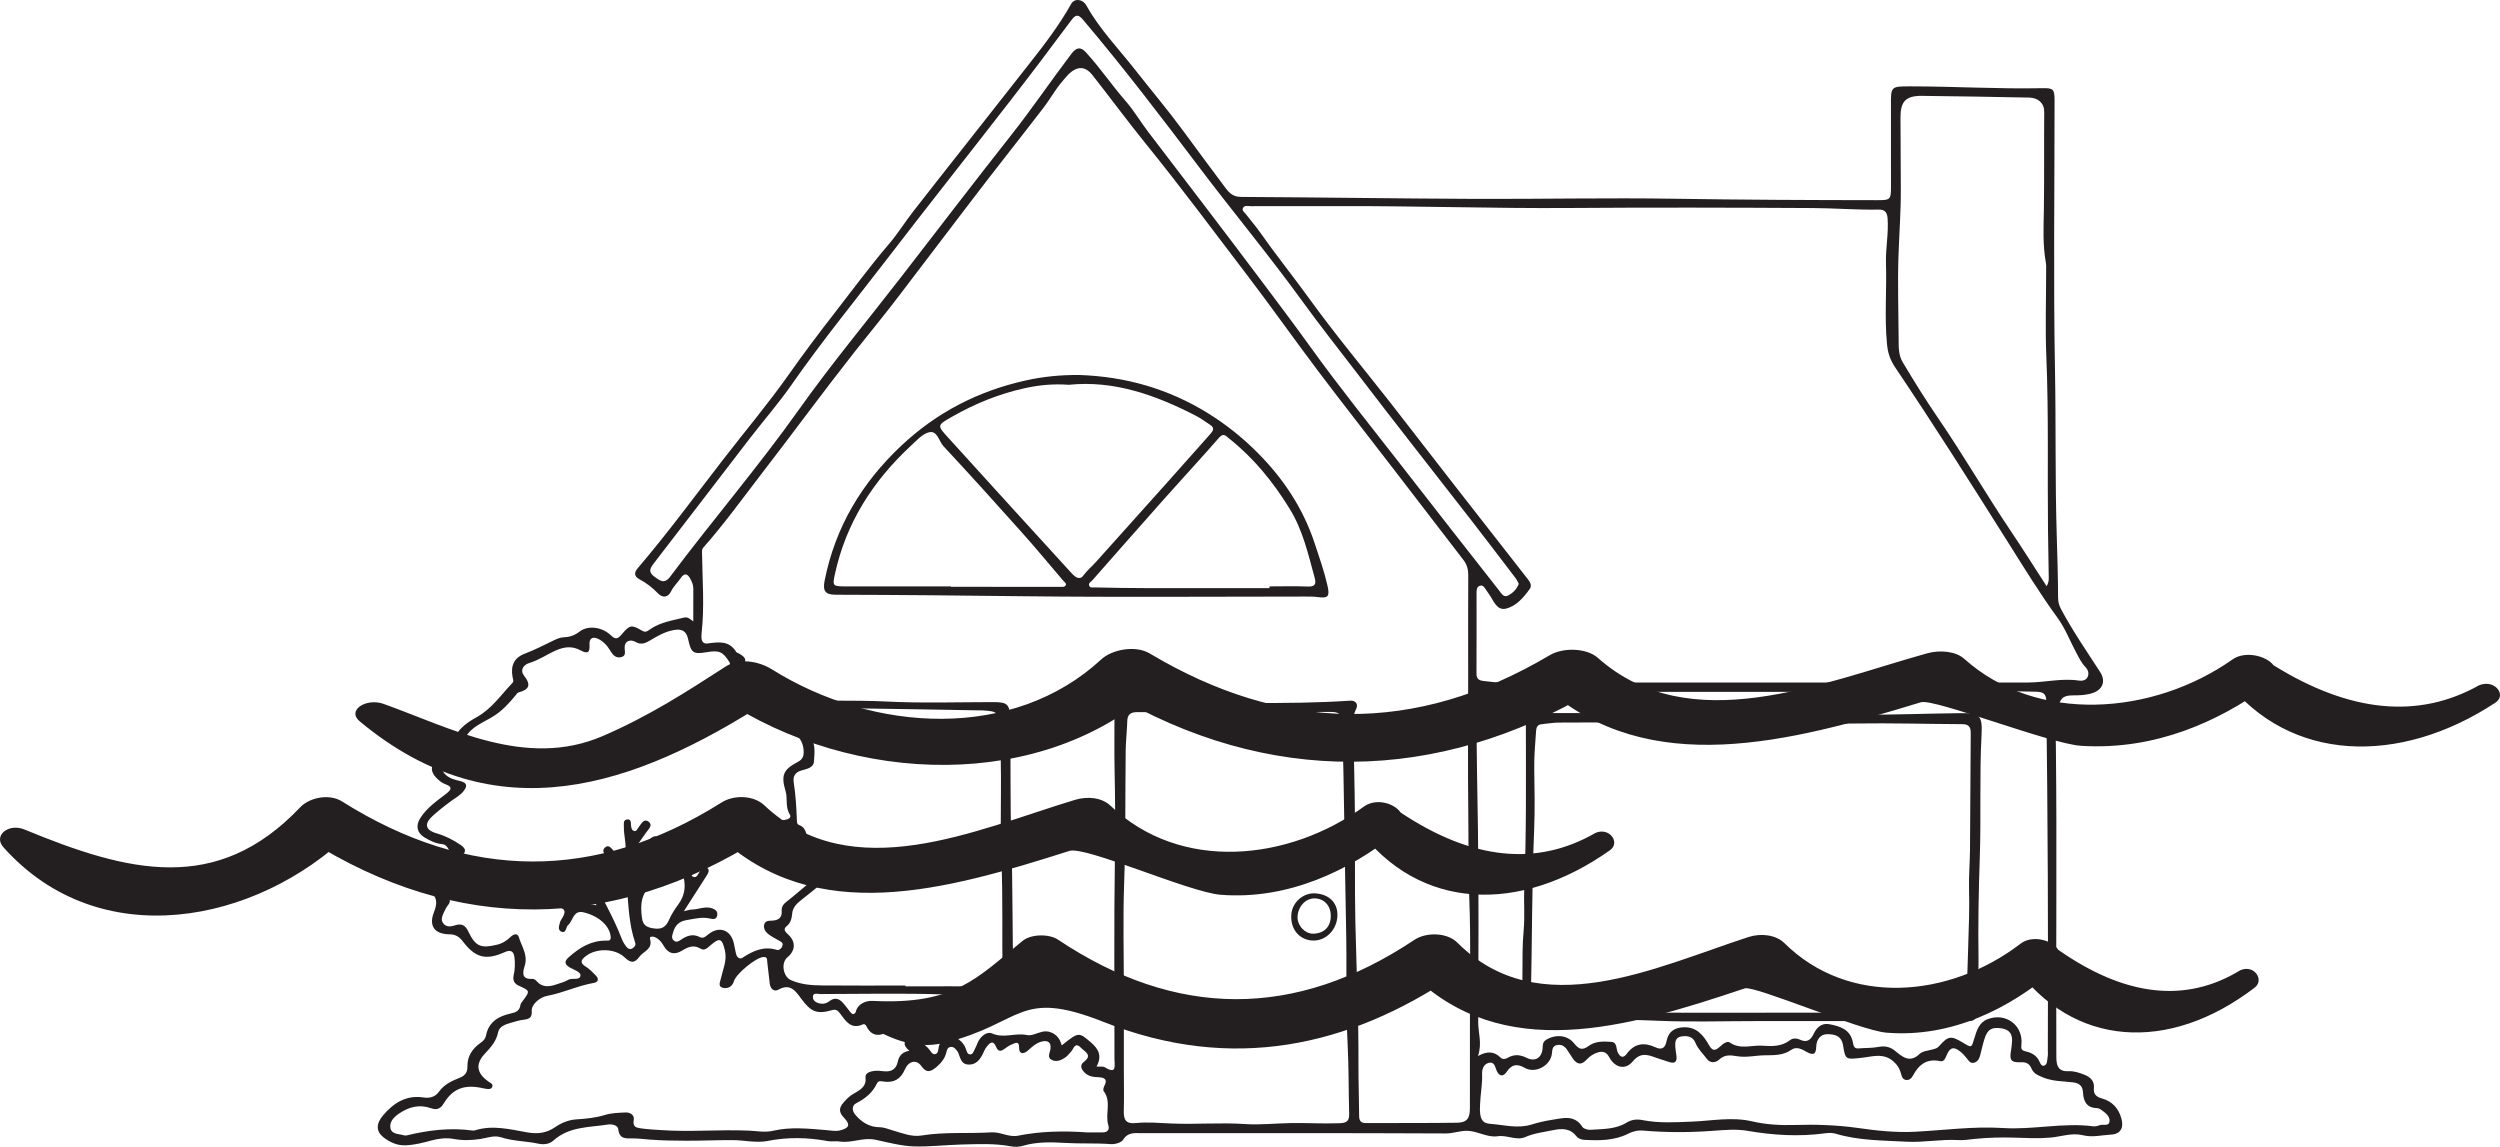
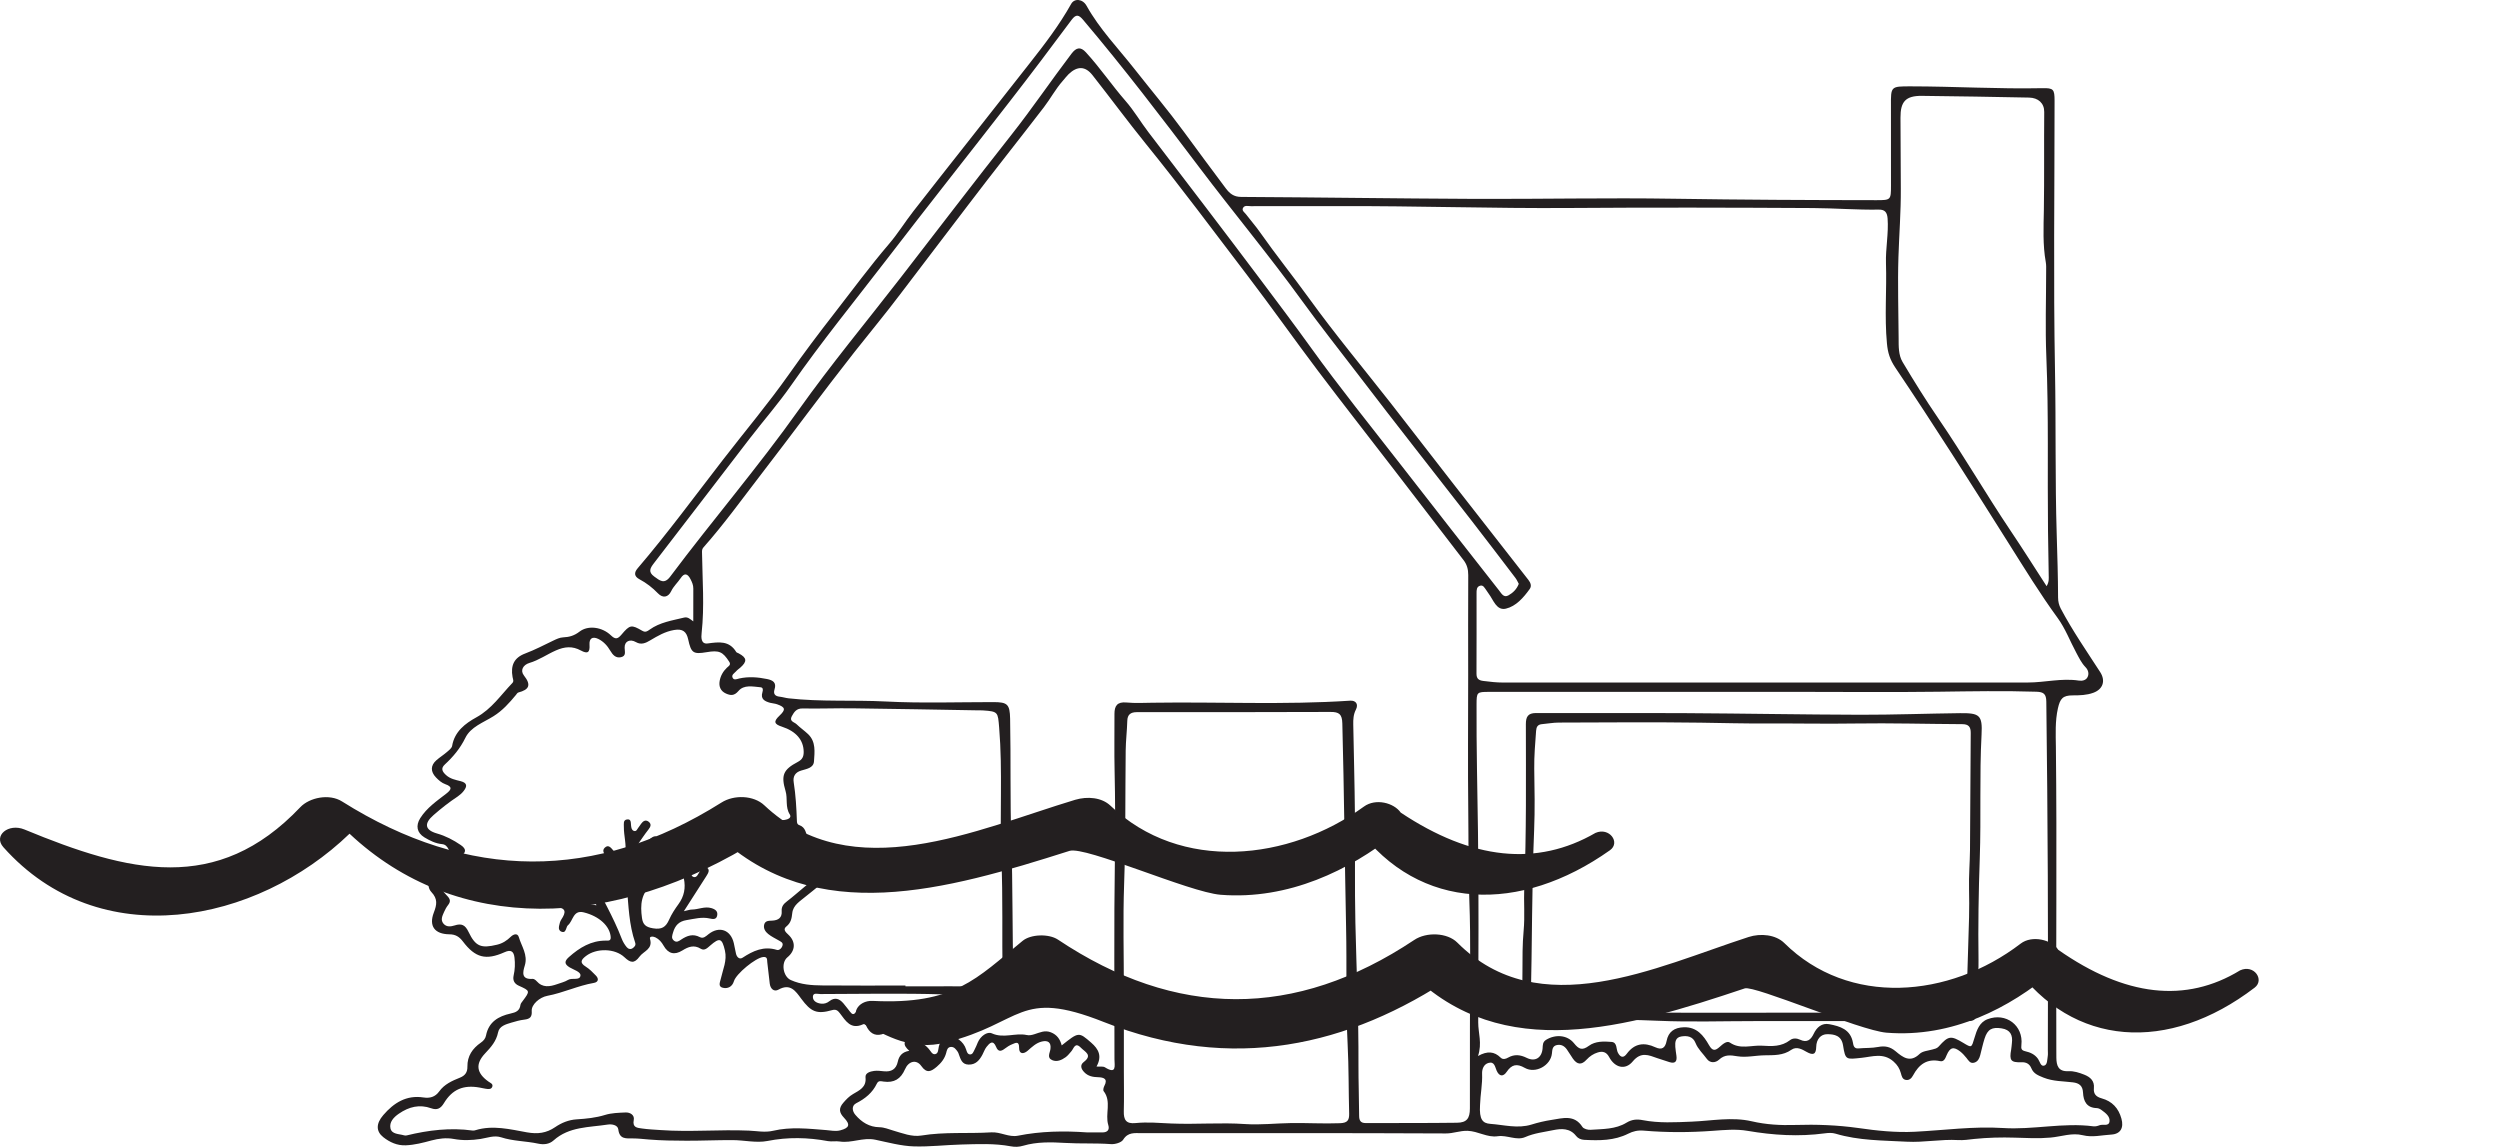
<svg xmlns="http://www.w3.org/2000/svg" width="294.723pt" height="135.198pt" viewBox="0 0 294.723 135.198" version="1.1">
  <defs>
    <clipPath id="clip1">
      <path d="M 41 76 L 294.723 76 L 294.723 93 L 41 93 Z M 41 76 " />
    </clipPath>
    <clipPath id="clip2">
      <path d="M 44 0 L 251 0 L 251 135.199 L 44 135.199 Z M 44 0 " />
    </clipPath>
  </defs>
  <g id="surface1">
    <g clip-path="url(#clip1)" clip-rule="nonzero">
-       <path style=" stroke:none;fill-rule:nonzero;fill:rgb(13.73%,12.16%,12.549%);fill-opacity:1;" d="M 292.246 80.793 C 285.098 84.801 277.016 84.016 268.023 78.426 C 267.188 77.309 264.684 76.707 263.223 77.719 C 253.77 84.383 240.133 85.336 231.582 77.684 C 230.543 76.746 228.648 76.605 227.148 77.031 C 214.727 80.5 199.219 87.199 188.371 77.555 C 187.051 76.383 184.285 76.301 182.703 77.238 C 166.789 86.676 151.156 86.359 135.539 77.035 C 133.824 76.012 131.043 76.602 129.836 77.727 C 119.508 87.293 103.082 86.473 90.973 78.895 C 89.488 77.969 87.168 77.504 85.496 78.609 C 80.883 81.594 76.48 84.434 71.055 86.773 C 61.988 90.684 53.043 85.766 45.215 82.98 C 43.215 82.254 40.809 83.719 42.426 85.055 C 58.477 98.387 74.777 92.801 90.535 82.648 C 88.703 82.531 86.875 82.422 85.051 82.328 C 100.625 92.668 123.023 93.375 136.531 80.93 L 130.832 81.637 C 149.488 92.695 169.422 92.426 187.902 81.414 C 186.027 81.305 184.125 81.199 182.242 81.102 C 194.414 91.836 210.789 87.582 226.453 82.789 C 228.016 82.312 241.598 87.684 245.363 87.926 C 254.129 88.473 261.59 85.012 267.238 80.93 C 265.641 80.688 264.043 80.473 262.441 80.238 C 269.918 89.875 282.828 90.312 294.184 82.836 C 295.562 81.922 294.078 80.023 292.246 80.793 " />
-     </g>
-     <path style=" stroke:none;fill-rule:nonzero;fill:rgb(13.73%,12.16%,12.549%);fill-opacity:1;" d="M 188.09 98.191 C 181.195 102.18 173.527 101.391 165.133 95.797 C 164.32 94.633 162.172 94.082 160.793 95.086 C 151.938 101.512 139.191 102.883 130.91 94.98 C 129.879 94 128.199 93.863 126.758 94.285 C 115.105 97.801 100.465 104.711 90.098 94.93 C 88.844 93.754 86.539 93.668 85.051 94.613 C 70.215 103.957 55.191 103.84 40.332 94.488 C 38.824 93.527 36.484 94.016 35.398 95.164 C 25.582 105.5 15.16 102.863 2.875 97.785 C 1.004 97.02 -0.828 98.5 0.398 99.875 C 11.73 112.594 30.219 108.887 41.207 98.285 C 39.555 98.512 37.918 98.742 36.273 98.961 C 53.797 110.094 72.266 109.879 89.68 98.836 C 88 98.727 86.32 98.621 84.629 98.512 C 96.172 109.344 111.469 104.957 126.078 100.312 C 127.973 99.715 140.184 105.188 143.898 105.484 C 151.926 106.117 159.121 102.555 164.406 98.367 C 162.965 98.129 161.531 97.895 160.078 97.656 C 167.336 107.457 179.223 107.73 189.797 100.234 C 191.074 99.324 189.719 97.477 188.09 98.191 " />
+       </g>
+     <path style=" stroke:none;fill-rule:nonzero;fill:rgb(13.73%,12.16%,12.549%);fill-opacity:1;" d="M 188.09 98.191 C 181.195 102.18 173.527 101.391 165.133 95.797 C 164.32 94.633 162.172 94.082 160.793 95.086 C 151.938 101.512 139.191 102.883 130.91 94.98 C 129.879 94 128.199 93.863 126.758 94.285 C 115.105 97.801 100.465 104.711 90.098 94.93 C 88.844 93.754 86.539 93.668 85.051 94.613 C 70.215 103.957 55.191 103.84 40.332 94.488 C 38.824 93.527 36.484 94.016 35.398 95.164 C 25.582 105.5 15.16 102.863 2.875 97.785 C 1.004 97.02 -0.828 98.5 0.398 99.875 C 11.73 112.594 30.219 108.887 41.207 98.285 C 53.797 110.094 72.266 109.879 89.68 98.836 C 88 98.727 86.32 98.621 84.629 98.512 C 96.172 109.344 111.469 104.957 126.078 100.312 C 127.973 99.715 140.184 105.188 143.898 105.484 C 151.926 106.117 159.121 102.555 164.406 98.367 C 162.965 98.129 161.531 97.895 160.078 97.656 C 167.336 107.457 179.223 107.73 189.797 100.234 C 191.074 99.324 189.719 97.477 188.09 98.191 " />
    <path style=" stroke:none;fill-rule:nonzero;fill:rgb(13.73%,12.16%,12.549%);fill-opacity:1;" d="M 264.082 114.395 C 257.684 118.301 250.531 117.492 242.652 111.977 C 241.887 110.777 239.562 110.215 238.219 111.238 C 229.762 117.711 217.938 118.68 210.348 111.172 C 209.336 110.18 207.562 110.004 206.145 110.461 C 195.164 114.02 181.48 120.816 171.805 111.125 C 170.617 109.93 168.152 109.855 166.734 110.805 C 152.652 120.188 138.637 120.066 124.707 110.762 C 123.652 110.066 121.516 110.113 120.543 110.926 C 115.113 115.363 112.535 118.469 102.891 117.996 C 101.07 117.902 100.102 119.75 101.648 120.59 C 104.641 122.199 107.523 123.883 111.457 122.91 C 120.656 120.625 120.016 116.477 130.117 120.48 C 145.27 126.484 158.996 123.383 171.391 115.051 C 169.695 114.941 168.004 114.828 166.312 114.73 C 177.129 125.465 191.723 121.207 205.691 116.52 C 206.82 116.137 219.23 121.477 222.391 121.742 C 230.199 122.375 236.98 118.762 241.918 114.605 C 240.445 114.375 238.957 114.121 237.492 113.875 C 244.359 123.457 255.645 124.199 265.797 116.434 C 266.996 115.523 265.734 113.645 264.082 114.395 " />
    <g clip-path="url(#clip2)" clip-rule="nonzero">
      <path style=" stroke:none;fill-rule:evenodd;fill:rgb(13.73%,12.16%,12.549%);fill-opacity:1;" d="M 128.133 133.496 C 128.738 133.496 129.34 133.496 129.945 133.5 C 130.539 133.504 130.836 133.215 130.656 132.633 C 130.25 131.332 131.07 129.863 130.105 128.629 C 130.02 128.516 130.098 128.199 130.188 128.023 C 130.641 127.176 130.109 127.012 129.461 126.992 C 128.836 126.977 128.27 126.875 127.816 126.395 C 127.441 126.008 127.297 125.559 127.758 125.203 C 128.848 124.375 127.902 124.008 127.43 123.52 C 126.719 122.793 126.598 123.609 126.289 123.949 C 126.078 124.188 125.883 124.449 125.629 124.633 C 125.156 124.973 124.598 125.223 124.039 124.977 C 123.387 124.688 123.777 124.129 123.836 123.668 C 123.941 122.871 123.527 122.617 122.824 122.785 C 122.148 122.945 121.66 123.426 121.148 123.871 C 120.68 124.281 120.133 124.297 120.141 123.531 C 120.152 122.691 119.734 122.941 119.344 123.098 C 119.02 123.227 118.711 123.422 118.434 123.637 C 118 123.977 117.66 123.984 117.438 123.434 C 117.07 122.527 116.656 122.973 116.305 123.414 C 116.09 123.684 115.98 124.039 115.812 124.348 C 115.461 124.996 115.023 125.527 114.18 125.504 C 113.387 125.484 113.25 124.859 113.039 124.305 C 113 124.203 112.977 124.09 112.914 124.008 C 112.711 123.723 112.5 123.395 112.094 123.422 C 111.684 123.449 111.621 123.832 111.547 124.125 C 111.363 124.809 110.957 125.312 110.43 125.762 C 109.781 126.312 109.258 126.59 108.613 125.672 C 108.035 124.852 107.109 125.09 106.691 126.051 C 106.188 127.207 105.406 127.676 104.172 127.508 C 103.844 127.461 103.562 127.352 103.367 127.754 C 102.852 128.828 101.996 129.52 100.938 130.059 C 100.371 130.348 100.457 130.988 100.844 131.434 C 101.578 132.293 102.484 132.871 103.668 132.887 C 104.242 132.895 104.758 133.121 105.301 133.281 C 106.375 133.59 107.496 134.051 108.617 133.867 C 111.359 133.414 114.117 133.664 116.859 133.492 C 117.949 133.422 118.934 134.102 120.004 133.887 C 122.699 133.348 125.41 133.305 128.133 133.496 M 179.047 68.828 C 178.922 68.602 178.809 68.336 178.645 68.121 C 176.906 65.84 175.172 63.555 173.414 61.293 C 168.984 55.59 164.508 49.926 160.129 44.184 C 157.895 41.262 155.613 38.387 153.453 35.406 C 149.594 30.082 145.379 25.02 141.414 19.773 C 136.957 13.871 132.473 7.992 127.691 2.344 C 127.188 1.754 126.867 1.621 126.324 2.348 C 123.922 5.582 121.492 8.801 119.02 11.984 C 114.184 18.223 109.277 24.402 104.473 30.664 C 100.719 35.543 96.824 40.32 93.301 45.379 C 91.766 47.582 89.988 49.609 88.348 51.742 C 84.594 56.617 80.859 61.52 77.094 66.391 C 76.641 66.977 76.383 67.43 77.129 67.969 C 77.777 68.434 78.301 68.93 79.02 67.965 C 83.98 61.34 89.375 55.059 94.176 48.297 C 97.965 42.965 102.156 37.918 106.168 32.742 C 110.523 27.117 114.836 21.465 119.242 15.883 C 121.699 12.77 123.918 9.488 126.312 6.336 C 126.883 5.586 127.383 5.477 128.016 6.168 C 129.688 7.988 131.07 10.043 132.695 11.906 C 133.684 13.035 134.457 14.367 135.379 15.574 C 139.809 21.367 144.242 27.16 148.617 32.988 C 150.59 35.617 152.57 38.242 154.492 40.914 C 157.938 45.711 161.66 50.309 165.285 54.977 C 169.086 59.871 172.906 64.746 176.734 69.621 C 176.996 69.949 177.266 70.512 177.836 70.184 C 178.352 69.891 178.801 69.477 179.047 68.828 M 174.48 130.27 C 174.375 131.984 174.785 132.426 175.703 132.492 C 177.301 132.605 178.918 133.078 180.547 132.574 C 181.32 132.332 182.121 132.145 182.922 132.023 C 184.219 131.828 185.594 131.359 186.551 132.852 C 186.703 133.086 187.199 133.215 187.52 133.191 C 188.965 133.09 190.457 133.141 191.746 132.352 C 192.379 131.965 192.98 131.918 193.672 132.055 C 195.578 132.422 197.496 132.309 199.426 132.23 C 201.785 132.137 204.148 131.645 206.512 132.188 C 208.207 132.582 209.906 132.676 211.652 132.621 C 214.125 132.543 216.59 132.633 219.07 132.98 C 221.254 133.297 223.488 133.535 225.723 133.422 C 229.188 133.246 232.668 132.762 236.105 132.98 C 239.695 133.215 243.219 132.312 246.785 132.781 C 247.02 132.812 247.285 132.746 247.508 132.656 C 247.906 132.492 248.598 132.828 248.688 132.219 C 248.773 131.621 248.234 131.215 247.773 130.879 C 247.609 130.754 247.391 130.637 247.191 130.633 C 245.984 130.602 245.613 129.809 245.566 128.805 C 245.527 127.988 245.102 127.688 244.375 127.598 C 243.215 127.453 242.047 127.496 240.898 127.035 C 240.266 126.773 239.746 126.586 239.477 125.941 C 239.262 125.422 238.883 125.207 238.305 125.227 C 237.047 125.27 236.859 125.012 237.098 123.719 C 237.141 123.477 237.148 123.227 237.18 122.98 C 237.301 122.035 237.004 121.395 235.969 121.234 C 234.836 121.055 234.309 121.336 233.957 122.445 C 233.754 123.086 233.613 123.75 233.445 124.398 C 233.34 124.793 233.168 125.148 232.75 125.273 C 232.262 125.422 232.074 125.027 231.828 124.723 C 231.605 124.449 231.367 124.18 231.09 123.961 C 230.312 123.352 229.887 123.465 229.496 124.375 C 229.336 124.746 229.188 125.199 228.719 125.098 C 227.156 124.762 226.219 125.5 225.527 126.781 C 225.363 127.09 225.105 127.379 224.684 127.312 C 224.246 127.242 224.184 126.832 224.09 126.508 C 223.934 125.957 223.695 125.559 223.227 125.141 C 222.035 124.078 220.723 124.57 219.484 124.703 C 217.637 124.895 217.555 125.004 217.277 123.25 C 217.09 122.059 216.238 121.93 215.441 121.918 C 214.629 121.906 214.133 122.539 214.113 123.41 C 214.098 124.312 213.746 124.438 212.98 124.008 C 212.441 123.699 211.797 123.328 211.184 123.758 C 210.203 124.449 209.121 124.391 208.02 124.41 C 206.961 124.426 205.875 124.691 204.852 124.527 C 203.992 124.387 203.336 124.289 202.645 124.934 C 202.234 125.312 201.594 125.352 201.219 124.832 C 200.77 124.211 200.176 123.691 199.883 122.953 C 199.578 122.184 198.918 122.07 198.203 122.188 C 197.504 122.305 197.465 122.855 197.5 123.418 C 197.527 123.77 197.586 124.117 197.633 124.465 C 197.723 125.137 197.484 125.43 196.793 125.207 C 196.32 125.055 195.848 124.906 195.379 124.746 C 194.355 124.387 193.461 123.953 192.484 125.129 C 191.602 126.199 190.363 125.871 189.695 124.605 C 189.379 124.012 188.93 123.898 188.367 124.07 C 187.855 124.227 187.418 124.512 187.043 124.918 C 186.441 125.582 185.934 125.523 185.418 124.789 C 185.176 124.438 184.965 124.07 184.719 123.723 C 184.43 123.312 184.035 123.09 183.527 123.203 C 182.988 123.324 183.004 123.777 182.953 124.211 C 182.801 125.617 181.02 126.605 179.762 125.895 C 178.816 125.355 178.219 125.48 177.621 126.359 C 177.23 126.938 176.758 126.938 176.438 126.219 C 176.246 125.785 176.188 125.121 175.5 125.301 C 174.914 125.449 174.703 126.043 174.723 126.566 C 174.777 127.812 174.516 129.035 174.48 130.27 M 241.273 69.105 C 241.586 68.574 241.523 68.18 241.52 67.801 C 241.5 66.062 241.457 64.328 241.438 62.59 C 241.359 55.754 241.527 48.914 241.242 42.074 C 241.102 38.711 241.219 35.336 241.219 31.965 C 241.219 31.613 241.238 31.25 241.176 30.906 C 240.809 28.875 240.914 26.805 240.949 24.781 C 241.008 20.918 240.957 17.059 240.992 13.199 C 241.004 12.164 240.285 11.527 239.203 11.504 C 234.992 11.422 230.781 11.344 226.566 11.301 C 224.664 11.285 224.035 11.969 224.047 13.871 C 224.062 16.664 224.066 19.461 224.086 22.258 C 224.102 24.949 223.891 27.629 223.805 30.312 C 223.703 33.496 223.812 36.684 223.828 39.871 C 223.832 40.828 223.801 41.844 224.289 42.668 C 225.629 44.914 227.012 47.145 228.492 49.305 C 231.473 53.66 234.109 58.23 237.051 62.605 C 238.469 64.711 239.816 66.855 241.273 69.105 M 106.742 116.184 L 106.742 116.281 C 110.105 116.281 113.473 116.254 116.836 116.301 C 117.844 116.312 118.203 116.004 118.188 114.969 C 118.117 110.402 118.242 105.832 118.051 101.277 C 117.832 96.105 118.219 90.934 117.789 85.766 C 117.637 83.953 117.684 83.871 115.879 83.75 C 115.672 83.734 115.457 83.746 115.242 83.742 C 110.352 83.66 105.465 83.562 100.578 83.504 C 98.594 83.477 96.605 83.559 94.621 83.52 C 93.902 83.504 93.629 83.922 93.348 84.43 C 93.008 85.051 93.645 85.121 93.902 85.375 C 94.336 85.797 94.836 86.137 95.27 86.551 C 96.207 87.453 96.031 88.648 95.961 89.75 C 95.91 90.551 95.078 90.645 94.438 90.844 C 93.762 91.047 93.453 91.523 93.57 92.227 C 93.805 93.727 93.891 95.234 93.945 96.754 C 93.953 96.984 93.969 97.18 94.215 97.266 C 95 97.535 95.023 98.262 95.215 98.895 C 95.605 100.164 95.684 101.566 96.703 102.559 C 97.355 103.195 97.203 103.77 96.66 104.297 C 96.129 104.812 95.512 105.238 94.941 105.719 C 94.301 106.262 93.496 106.707 93.398 107.648 C 93.332 108.27 93.242 108.793 92.703 109.223 C 92.27 109.562 92.621 109.895 92.926 110.176 C 93.832 111.012 93.789 112.066 92.824 112.859 C 92.047 113.508 92.312 115.129 93.23 115.539 C 94.422 116.074 95.688 116.164 96.949 116.172 C 100.215 116.203 103.477 116.184 106.742 116.184 M 107.195 123.879 C 106.836 123.555 106.566 123.227 106.664 122.891 C 106.961 121.859 106.273 121.812 105.594 121.684 C 105.121 121.598 104.688 121.66 104.246 121.836 C 103.398 122.184 102.719 121.98 102.246 121.18 C 102.125 120.973 102.043 120.625 101.738 120.758 C 100.285 121.414 99.699 120.348 99.008 119.445 C 98.797 119.172 98.578 118.945 98.117 119.078 C 96.293 119.598 95.609 119.297 94.449 117.727 C 93.801 116.848 93.172 115.883 91.773 116.668 C 91.254 116.961 90.824 116.578 90.746 115.965 C 90.641 115.121 90.547 114.277 90.453 113.43 C 90.422 113.117 90.488 112.77 89.965 112.824 C 89.082 112.91 86.781 114.793 86.52 115.676 C 86.324 116.332 85.793 116.586 85.215 116.449 C 84.609 116.305 84.891 115.777 84.977 115.379 C 85.219 114.285 85.734 113.238 85.461 112.059 C 85.121 110.602 84.848 110.492 83.727 111.469 C 83.395 111.754 83.055 112.121 82.613 111.848 C 81.809 111.348 81.141 111.617 80.441 112.051 C 79.52 112.621 78.773 112.449 78.227 111.477 C 78 111.074 77.703 110.719 77.27 110.508 C 76.996 110.375 76.531 110.352 76.629 110.688 C 76.988 111.906 75.883 112.113 75.398 112.77 C 74.758 113.648 74.301 113.492 73.621 112.852 C 72.484 111.781 70.309 111.758 69.078 112.703 C 68.52 113.133 68.289 113.484 69.055 113.957 C 69.5 114.234 69.879 114.629 70.246 115.008 C 70.613 115.379 70.551 115.773 70.027 115.871 C 68.137 116.195 66.398 117.047 64.52 117.398 C 63.613 117.566 62.633 118.426 62.684 119.184 C 62.738 119.906 62.461 120.125 61.816 120.203 C 61.297 120.262 60.777 120.41 60.27 120.562 C 59.625 120.758 58.867 120.961 58.719 121.703 C 58.508 122.746 57.887 123.445 57.195 124.176 C 56.012 125.43 56.164 126.5 57.594 127.512 C 57.82 127.672 58.16 127.777 58.031 128.125 C 57.91 128.445 57.57 128.395 57.285 128.355 C 57.039 128.32 56.797 128.258 56.555 128.215 C 54.641 127.867 53.324 128.41 52.328 130.059 C 51.949 130.684 51.527 130.902 50.84 130.656 C 49.457 130.16 48.215 130.473 47.027 131.289 C 46.391 131.723 45.879 132.293 46.031 133.016 C 46.184 133.738 47.039 133.664 47.633 133.844 C 47.73 133.875 47.848 133.875 47.949 133.852 C 50.516 133.227 53.098 132.914 55.734 133.281 C 55.84 133.293 55.949 133.27 56.051 133.238 C 58.105 132.609 60.141 133.137 62.129 133.492 C 63.395 133.715 64.414 133.582 65.438 132.883 C 66.207 132.359 67.047 132.016 67.996 131.957 C 69.121 131.887 70.234 131.777 71.332 131.438 C 72.094 131.203 72.934 131.184 73.746 131.148 C 74.297 131.125 74.824 131.457 74.715 132.023 C 74.531 132.938 75.129 132.957 75.672 133.035 C 76.402 133.141 77.148 133.172 77.891 133.223 C 81.359 133.473 84.824 133.137 88.293 133.289 C 89.238 133.328 90.172 133.535 91.145 133.305 C 93.199 132.82 95.301 133.059 97.379 133.223 C 97.941 133.266 98.484 133.402 99.051 133.258 C 100.137 132.969 100.277 132.586 99.492 131.762 C 98.922 131.16 98.852 130.66 99.414 130.008 C 99.762 129.609 100.09 129.254 100.566 128.977 C 101.289 128.543 102.164 128.188 102.035 127.012 C 101.977 126.488 102.586 126.309 103.043 126.25 C 103.422 126.199 103.82 126.254 104.211 126.293 C 105.078 126.379 105.645 126.059 105.84 125.164 C 105.98 124.48 106.367 124.012 107.195 123.879 M 174.242 124.492 C 175.363 123.859 176.18 123.969 176.895 124.672 C 177.191 124.965 177.527 124.824 177.781 124.684 C 178.543 124.254 179.23 124.34 179.992 124.715 C 180.988 125.207 181.77 124.691 181.855 123.59 C 181.883 123.207 181.848 122.84 182.277 122.578 C 183.359 121.918 184.754 121.992 185.559 122.988 C 186.133 123.707 186.52 123.871 187.32 123.285 C 188.074 122.73 189.082 122.754 189.992 122.832 C 190.68 122.895 190.504 123.684 190.742 124.121 C 191.078 124.734 191.43 124.699 191.777 124.23 C 192.695 122.992 193.824 122.848 195.156 123.465 C 195.914 123.812 196.312 123.551 196.473 122.723 C 196.68 121.641 197.375 121.137 198.508 121.102 C 200.051 121.055 200.836 122.094 201.461 123.188 C 201.902 123.973 202.234 123.859 202.738 123.41 C 203.094 123.09 203.578 122.664 203.938 122.91 C 205.176 123.762 206.488 123.188 207.758 123.277 C 208.887 123.355 210.023 123.395 211.016 122.629 C 211.355 122.359 211.82 122.383 212.23 122.578 C 213.031 122.957 213.484 122.57 213.812 121.879 C 214.176 121.102 214.777 120.574 215.652 120.742 C 216.918 120.984 218.16 121.344 218.441 122.918 C 218.496 123.223 218.551 123.645 219.086 123.598 C 219.863 123.523 220.656 123.574 221.414 123.426 C 222.215 123.27 222.832 123.395 223.469 123.93 C 224.305 124.633 225.18 125.336 226.305 124.242 C 226.652 123.91 227.285 123.871 227.797 123.727 C 228.07 123.648 228.328 123.621 228.547 123.379 C 229.699 122.09 229.98 122.059 231.453 122.945 C 232.453 123.547 232.414 123.539 232.773 122.34 C 233.035 121.461 233.344 120.523 234.305 120.156 C 236.48 119.32 238.559 120.898 238.301 123.188 C 238.246 123.648 238.312 123.824 238.758 123.93 C 239.348 124.062 239.891 124.301 240.266 124.84 C 240.477 125.141 240.574 125.75 240.988 125.625 C 241.379 125.516 241.336 124.918 241.406 124.516 C 241.449 124.273 241.414 124.02 241.418 123.77 C 241.473 110.086 241.41 96.398 241.238 82.711 C 241.227 81.824 240.934 81.574 240.07 81.547 C 236.219 81.422 232.379 81.496 228.527 81.547 C 222.891 81.621 217.254 81.562 211.617 81.562 C 199.598 81.562 187.582 81.562 175.559 81.566 C 174.094 81.566 174.078 81.594 174.07 83.055 C 174.043 88.062 174.172 93.07 174.238 98.082 C 174.34 105.566 174.289 113.059 174.266 120.543 C 174.262 121.773 174.746 122.98 174.242 124.492 M 80.621 107.422 C 81.09 107.32 81.324 107.227 81.562 107.227 C 82.336 107.219 83.07 106.824 83.859 107.055 C 84.324 107.191 84.66 107.43 84.543 107.953 C 84.438 108.43 84.031 108.363 83.676 108.281 C 82.742 108.066 81.855 108.324 80.941 108.469 C 80.047 108.613 79.582 109.098 79.344 109.938 C 79.242 110.301 79.105 110.609 79.453 110.895 C 79.781 111.16 80.074 110.918 80.32 110.754 C 81.012 110.297 81.691 110.051 82.504 110.477 C 82.918 110.695 83.227 110.367 83.539 110.121 C 84.801 109.137 86.145 109.617 86.508 111.184 C 86.605 111.594 86.668 112.012 86.766 112.426 C 86.859 112.836 87.176 113.141 87.531 112.91 C 88.781 112.094 90.035 111.5 91.59 111.984 C 91.859 112.07 92.195 111.766 92.262 111.414 C 92.32 111.113 92.039 111.008 91.828 110.879 C 91.402 110.629 90.941 110.418 90.559 110.105 C 90.234 109.844 89.969 109.453 90.09 108.992 C 90.219 108.508 90.672 108.555 91.059 108.531 C 91.766 108.488 92.215 108.184 92.152 107.406 C 92.113 106.883 92.371 106.566 92.77 106.262 C 93.473 105.727 94.129 105.137 94.812 104.574 C 96.199 103.445 96.203 103.449 94.816 102.41 C 94.617 102.262 94.414 102.121 94.203 101.984 C 93.488 101.508 93.391 100.906 94.043 100.371 C 94.402 100.082 94.395 99.934 94.242 99.52 C 93.926 98.668 93.316 98.359 92.5 98.207 C 91.996 98.113 91.496 97.812 91.473 97.27 C 91.445 96.598 92.074 96.719 92.508 96.66 C 92.898 96.605 93.352 96.395 93.113 96.023 C 92.547 95.145 92.879 94.156 92.609 93.258 C 92.059 91.406 92.316 90.734 94.055 89.82 C 94.582 89.539 94.746 89.207 94.746 88.648 C 94.738 87.258 93.863 86.215 92.184 85.668 C 91.242 85.367 91.176 85.047 91.887 84.375 C 92.652 83.656 92.598 83.375 91.613 83.027 C 91.352 82.934 91.062 82.922 90.789 82.852 C 90.156 82.676 89.629 82.418 89.883 81.602 C 89.969 81.328 89.973 81.043 89.648 81.02 C 88.746 80.941 87.703 80.688 87.051 81.465 C 86.543 82.062 86.105 81.992 85.578 81.758 C 84.953 81.477 84.719 80.93 84.84 80.27 C 84.953 79.664 85.242 79.145 85.699 78.711 C 85.879 78.539 86.211 78.391 85.973 78.02 C 85.199 76.82 84.777 76.633 83.293 76.887 C 81.723 77.152 81.477 76.98 81.129 75.375 C 80.93 74.465 80.488 74.094 79.469 74.27 C 78.406 74.453 77.543 74.961 76.664 75.484 C 76.133 75.805 75.594 76.059 74.973 75.699 C 74.27 75.293 73.609 75.586 73.637 76.371 C 73.652 76.844 73.84 77.336 73.203 77.477 C 72.586 77.613 72.238 77.203 71.945 76.711 C 71.602 76.121 71.141 75.617 70.52 75.316 C 69.836 74.996 69.449 75.273 69.496 76.004 C 69.559 76.922 69.281 77.125 68.473 76.684 C 67.48 76.141 66.562 76.227 65.543 76.676 C 64.48 77.141 63.535 77.824 62.406 78.156 C 61.672 78.379 61.289 79.031 61.773 79.641 C 62.664 80.77 62.363 81.309 61.109 81.637 C 60.992 81.668 60.906 81.82 60.82 81.93 C 60.043 82.871 59.238 83.77 58.184 84.43 C 56.992 85.18 55.488 85.688 54.859 86.988 C 54.246 88.238 53.426 89.215 52.441 90.125 C 51.938 90.586 52.137 90.961 52.574 91.363 C 53.078 91.828 53.707 91.941 54.316 92.094 C 55.129 92.305 55.066 92.727 54.66 93.25 C 54.469 93.496 54.219 93.719 53.961 93.895 C 52.953 94.559 52.012 95.301 51.105 96.094 C 49.984 97.07 50.062 97.836 51.5 98.254 C 52.543 98.551 53.438 99.02 54.324 99.625 C 55.047 100.117 54.922 100.539 54.324 100.914 C 53.715 101.297 53.156 101.699 52.672 102.234 C 51.332 103.707 51.312 104.152 52.703 105.594 C 53.07 105.973 53.164 106.258 52.832 106.684 C 52.637 106.93 52.477 107.219 52.352 107.508 C 52.16 107.957 51.891 108.438 52.289 108.898 C 52.648 109.316 53.164 109.234 53.586 109.102 C 54.414 108.828 54.844 109.039 55.234 109.859 C 56.07 111.605 56.73 111.82 58.594 111.371 C 59.254 111.215 59.754 110.883 60.215 110.434 C 60.535 110.121 61.016 109.969 61.164 110.477 C 61.484 111.566 62.254 112.566 61.867 113.828 C 61.613 114.641 61.438 115.5 62.809 115.398 C 62.949 115.395 63.145 115.535 63.254 115.66 C 63.969 116.477 64.812 116.324 65.688 116.02 C 66.117 115.863 66.586 115.758 66.969 115.52 C 67.453 115.227 68.359 115.645 68.43 115.008 C 68.48 114.562 67.625 114.328 67.152 114.043 C 66.5 113.645 66.535 113.301 67.078 112.82 C 68.328 111.711 69.688 110.879 71.434 110.887 C 71.695 110.891 72.027 110.945 71.996 110.477 C 71.91 109.195 70.656 108.012 68.82 107.559 C 67.555 107.242 67.574 108.559 66.957 109.074 C 66.855 109.156 66.809 109.316 66.762 109.449 C 66.672 109.691 66.586 109.949 66.258 109.859 C 65.93 109.77 65.84 109.492 65.902 109.188 C 65.961 108.914 66.023 108.617 66.176 108.395 C 66.738 107.562 66.77 107.016 65.562 106.957 C 65.203 106.938 64.914 106.785 64.992 106.367 C 65.082 105.91 65.434 106.012 65.758 106.059 C 67.246 106.285 68.738 106.496 70.309 106.723 C 70.043 105.906 69.672 105.359 68.871 105.074 C 68.078 104.793 67.348 104.336 66.578 103.973 C 66.223 103.805 66.086 103.535 66.254 103.203 C 66.426 102.867 66.723 102.992 66.992 103.117 C 67.406 103.297 67.758 103.637 68.32 103.582 C 68.352 103.051 67.754 102.266 68.664 102.078 C 69.441 101.918 69.461 102.754 69.68 103.211 C 70.879 105.691 72.301 108.07 73.293 110.66 C 73.43 111.02 73.637 111.367 73.883 111.66 C 74.062 111.875 74.359 111.98 74.645 111.738 C 74.84 111.574 74.98 111.418 74.875 111.109 C 74.156 109.012 74.094 106.809 73.91 104.633 C 73.824 103.633 73.578 102.77 72.734 102.133 C 72.285 101.793 71.91 101.352 71.508 100.957 C 71.207 100.664 70.945 100.277 71.289 99.941 C 71.734 99.504 72.039 99.961 72.316 100.277 C 72.5 100.496 72.66 100.73 72.852 100.941 C 73.016 101.125 73.191 101.352 73.473 101.27 C 73.793 101.176 73.66 100.859 73.703 100.633 C 73.879 99.574 73.535 98.539 73.547 97.488 C 73.551 97.117 73.453 96.699 73.883 96.609 C 74.43 96.5 74.355 96.996 74.395 97.328 C 74.426 97.586 74.465 97.859 74.723 97.953 C 75.043 98.066 75.117 97.73 75.266 97.555 C 75.379 97.418 75.469 97.266 75.574 97.121 C 75.805 96.801 76.105 96.59 76.469 96.871 C 76.816 97.148 76.719 97.449 76.453 97.781 C 75.984 98.371 75.578 99 75.145 99.613 C 75.719 99.523 76.109 99.246 76.508 98.98 C 76.848 98.754 77.223 98.336 77.602 98.812 C 78.023 99.34 77.402 99.516 77.148 99.801 C 77.051 99.902 76.934 99.988 76.82 100.074 C 75.184 101.297 75.066 101.699 75.871 103.801 C 76.273 103.367 76.633 102.988 76.973 102.598 C 77.293 102.227 77.602 101.648 78.148 102.164 C 78.699 102.684 78.09 103.035 77.781 103.383 C 77.531 103.68 77.262 103.973 76.953 104.203 C 75.555 105.242 75.465 106.68 75.684 108.223 C 75.789 108.973 76.109 109.293 76.965 109.434 C 78.02 109.613 78.496 109.297 78.887 108.406 C 79.172 107.762 79.57 107.16 79.984 106.59 C 80.66 105.664 80.848 104.672 80.621 103.57 C 80.469 102.84 80.34 102.105 80.23 101.371 C 80.191 101.094 80.211 100.738 80.574 100.695 C 80.895 100.66 81.074 100.941 81.145 101.227 C 81.25 101.641 81.328 102.055 81.398 102.473 C 81.457 102.816 81.43 103.305 81.777 103.391 C 82.16 103.492 82.312 103.008 82.5 102.727 C 82.703 102.418 82.934 102.023 83.316 102.266 C 83.742 102.539 83.492 102.934 83.273 103.281 C 82.426 104.59 81.59 105.902 80.621 107.422 M 132.492 116.848 L 132.492 126.32 C 132.492 127.883 132.527 129.441 132.484 131.004 C 132.461 132.012 132.746 132.516 133.875 132.398 C 135.277 132.254 136.695 132.387 138.094 132.449 C 141.004 132.574 143.91 132.312 146.82 132.516 C 148.594 132.633 150.387 132.426 152.172 132.398 C 154.102 132.367 156.039 132.492 157.973 132.414 C 158.836 132.379 159.07 132.086 159.051 131.281 C 158.977 128.555 159.012 125.832 158.871 123.102 C 158.633 118.508 158.789 113.891 158.688 109.285 C 158.523 101.289 158.457 93.289 158.246 85.293 C 158.219 84.203 157.887 83.922 156.836 83.93 C 149.426 83.969 142.012 83.949 134.598 83.949 C 134.387 83.949 134.172 83.953 133.961 83.957 C 133.289 83.969 132.914 84.246 132.895 84.98 C 132.863 86.141 132.723 87.301 132.707 88.461 C 132.648 93.703 132.707 98.945 132.523 104.188 C 132.375 108.402 132.492 112.629 132.492 116.848 M 157.996 24.301 L 156.086 24.301 C 153.211 24.301 150.336 24.297 147.461 24.305 C 147.152 24.305 146.758 24.176 146.562 24.473 C 146.332 24.82 146.73 25.043 146.902 25.277 C 147.434 25.984 148.027 26.645 148.531 27.367 C 150.398 30.031 152.441 32.566 154.348 35.203 C 157.391 39.414 160.73 43.414 163.938 47.508 C 166.418 50.688 168.879 53.887 171.355 57.066 C 174.293 60.84 177.234 64.602 180.18 68.363 C 180.453 68.711 180.586 69.09 180.336 69.438 C 179.605 70.457 178.719 71.473 177.527 71.754 C 176.418 72.012 176.062 70.734 175.504 69.996 C 175.391 69.855 175.312 69.691 175.203 69.555 C 175.016 69.312 174.863 68.934 174.48 69.051 C 174.062 69.176 174.07 69.578 174.07 69.938 C 174.07 73.098 174.078 76.254 174.062 79.414 C 174.062 80 174.305 80.207 174.871 80.277 C 175.648 80.375 176.418 80.465 177.199 80.465 C 197.816 80.457 218.434 80.461 239.051 80.461 C 241.059 80.461 243.051 79.922 245.074 80.234 C 245.461 80.297 245.918 80.203 246.102 79.82 C 246.301 79.422 246.18 78.977 245.855 78.648 C 245.379 78.152 245.09 77.543 244.77 76.949 C 244.035 75.586 243.48 74.094 242.574 72.852 C 240.504 70.016 238.676 67.023 236.805 64.062 C 232.426 57.109 228.039 50.164 223.445 43.348 C 222.805 42.395 222.551 41.605 222.449 40.48 C 222.152 37.328 222.438 34.184 222.336 31.039 C 222.281 29.281 222.66 27.523 222.527 25.742 C 222.469 25.035 222.207 24.699 221.496 24.711 C 218.906 24.754 216.324 24.543 213.738 24.527 C 204.16 24.473 194.582 24.449 185.004 24.52 C 176 24.586 167.004 24.266 157.996 24.301 M 129.266 125.734 C 129.707 125.766 130.047 125.688 130.258 125.824 C 131.688 126.719 131.383 125.594 131.383 124.871 C 131.391 116.961 131.312 109.051 131.434 101.137 C 131.488 97.707 131.473 94.285 131.398 90.852 C 131.348 88.621 131.391 86.395 131.383 84.16 C 131.379 83.199 131.723 82.719 132.789 82.816 C 133.809 82.914 134.848 82.859 135.875 82.844 C 143.637 82.727 151.41 83.117 159.172 82.602 C 159.836 82.559 160.176 83.012 159.844 83.66 C 159.551 84.23 159.523 84.812 159.535 85.418 C 159.598 88.953 159.699 92.492 159.73 96.027 C 159.77 100.277 159.691 104.531 159.785 108.781 C 159.91 114.344 160.176 119.898 160.148 125.465 C 160.141 127.488 160.219 129.508 160.227 131.531 C 160.23 132.094 160.395 132.402 161.008 132.398 C 164.59 132.387 168.176 132.406 171.758 132.359 C 172.906 132.348 173.285 131.859 173.285 130.672 C 173.289 127.449 173.293 124.227 173.289 121.004 C 173.281 116.016 173.406 111.016 173.215 106.035 C 173.082 102.609 173.137 99.191 173.094 95.77 C 173.031 90.387 173.082 84.996 173.082 79.609 C 173.082 75.672 173.066 71.73 173.09 67.793 C 173.094 67.117 172.938 66.547 172.527 66.02 C 169.828 62.516 167.137 59 164.438 55.496 C 161.422 51.57 158.359 47.676 155.375 43.719 C 152.562 39.992 149.871 36.168 147.039 32.457 C 143.09 27.281 139.211 22.047 135.105 16.984 C 132.945 14.316 130.91 11.551 128.789 8.855 C 127.941 7.781 126.996 7.766 125.98 8.742 C 125.727 8.988 125.516 9.277 125.281 9.543 C 124.434 10.5 123.836 11.637 123.062 12.645 C 120.109 16.492 117.082 20.281 114.152 24.145 C 111.484 27.668 108.781 31.172 106.117 34.699 C 104.375 37.008 102.508 39.246 100.715 41.523 C 96.973 46.277 93.398 51.164 89.699 55.957 C 87.477 58.84 85.352 61.801 82.93 64.531 C 82.738 64.746 82.758 64.941 82.762 65.203 C 82.805 68.34 83.059 71.477 82.715 74.617 C 82.656 75.125 82.621 75.969 83.438 75.855 C 84.758 75.676 85.973 75.508 86.797 76.867 C 86.844 76.941 86.98 76.965 87.074 77.02 C 88.066 77.543 88.109 77.98 87.254 78.723 C 87.094 78.863 86.91 78.98 86.773 79.145 C 86.574 79.367 86.184 79.562 86.379 79.922 C 86.543 80.223 86.898 80.043 87.156 79.984 C 88.258 79.742 89.34 79.828 90.43 80.051 C 91.113 80.191 91.57 80.461 91.309 81.273 C 91.141 81.816 91.375 82.074 91.918 82.133 C 92.27 82.172 92.609 82.285 92.961 82.324 C 96.77 82.758 100.602 82.5 104.426 82.699 C 108.633 82.918 112.863 82.77 117.09 82.77 C 118.785 82.77 119.043 83.027 119.082 84.727 C 119.18 89.477 119.07 94.227 119.223 98.977 C 119.402 104.469 119.332 109.969 119.477 115.465 C 119.52 117.098 119.223 117.387 117.562 117.375 C 115.438 117.363 113.312 117.293 111.191 117.227 C 106.367 117.078 101.539 117.176 96.715 117.188 C 96.402 117.188 95.863 116.988 95.832 117.48 C 95.801 117.992 96.262 118.25 96.762 118.316 C 97.133 118.367 97.477 118.266 97.762 118.039 C 98.41 117.531 98.945 117.719 99.426 118.281 C 99.699 118.605 99.953 118.945 100.215 119.277 C 100.461 119.598 100.648 119.684 100.934 119.27 C 101.566 118.355 101.762 118.367 102.445 119.227 C 102.688 119.531 103.004 119.805 103.152 120.148 C 103.426 120.773 103.789 120.848 104.414 120.668 C 105.508 120.352 106.582 120.621 107.602 121.059 C 107.977 121.223 108.359 121.516 108.137 121.953 C 107.797 122.617 108.117 122.824 108.66 123.004 C 109.004 123.117 109.242 123.379 109.488 123.645 C 109.715 123.895 109.891 124.355 110.258 124.27 C 110.637 124.184 110.598 123.707 110.68 123.367 C 110.977 122.168 112.027 121.801 113.031 122.543 C 113.438 122.844 113.742 123.227 113.898 123.727 C 113.965 123.953 114.051 124.262 114.312 124.301 C 114.664 124.352 114.754 123.992 114.883 123.758 C 115.039 123.48 115.148 123.176 115.273 122.887 C 115.59 122.145 116.387 121.574 116.926 121.82 C 118.324 122.457 119.688 121.73 121.027 122.016 C 121.363 122.09 121.641 122.016 121.949 121.922 C 122.578 121.73 123.172 121.41 123.895 121.703 C 124.613 121.988 124.977 122.52 125.164 123.242 C 127.18 121.633 127.172 121.641 128.648 122.926 C 129.512 123.676 129.953 124.508 129.266 125.734 M 81.73 73.254 C 81.73 71.934 81.727 70.656 81.734 69.383 C 81.738 68.973 81.586 68.637 81.406 68.281 C 81.059 67.602 80.672 67.512 80.246 68.156 C 79.891 68.684 79.41 69.102 79.125 69.695 C 78.777 70.414 78.152 70.555 77.57 69.953 C 76.922 69.281 76.207 68.727 75.387 68.289 C 74.762 67.957 74.727 67.516 75.172 66.996 C 78.715 62.852 81.938 58.453 85.273 54.145 C 87.848 50.812 90.566 47.586 92.992 44.148 C 94.723 41.688 96.531 39.281 98.371 36.922 C 100.5 34.188 102.555 31.387 104.812 28.75 C 105.844 27.547 106.684 26.176 107.664 24.918 C 109.809 22.156 111.984 19.414 114.148 16.664 C 116.555 13.602 118.961 10.539 121.371 7.48 C 123.145 5.23 124.879 2.965 126.281 0.457 C 126.66 -0.219 127.637 -0.148 128.098 0.688 C 129.629 3.434 131.809 5.672 133.73 8.117 C 135.676 10.594 137.711 13.004 139.57 15.539 C 141.203 17.762 142.84 19.984 144.496 22.188 C 144.961 22.809 145.434 23.211 146.32 23.215 C 155.434 23.266 164.551 23.402 173.664 23.445 C 181.582 23.48 189.496 23.301 197.406 23.43 C 205.344 23.555 213.273 23.59 221.207 23.598 C 222.906 23.598 222.926 23.578 222.926 21.871 C 222.926 18.746 222.934 15.625 222.922 12.496 C 222.91 10.172 222.895 10.18 225.242 10.18 C 230.414 10.184 235.586 10.504 240.762 10.395 C 242.086 10.367 242.211 10.523 242.211 11.875 C 242.211 22.473 242.066 33.074 242.262 43.668 C 242.383 50.121 242.266 56.574 242.465 63.02 C 242.539 65.496 242.617 67.969 242.625 70.441 C 242.625 70.914 242.727 71.336 242.949 71.762 C 244.324 74.355 245.996 76.766 247.586 79.227 C 248.246 80.246 247.934 81.25 246.777 81.672 C 245.996 81.957 245.184 81.977 244.359 81.977 C 243.191 81.977 242.867 82.344 242.605 83.508 C 242.266 85.02 242.348 86.559 242.367 88.062 C 242.5 99.883 242.367 111.699 242.418 123.516 C 242.418 123.906 242.418 124.297 242.422 124.688 C 242.434 125.633 242.652 126.344 243.852 126.281 C 244.48 126.25 245.109 126.453 245.711 126.691 C 246.43 126.977 246.93 127.426 246.848 128.281 C 246.781 128.969 247.113 129.305 247.762 129.484 C 248.992 129.82 249.758 130.641 250.094 131.879 C 250.391 132.949 249.996 133.688 248.902 133.754 C 247.781 133.816 246.684 134.117 245.527 133.828 C 244.27 133.512 243.004 133.996 241.738 134.109 C 240.328 134.238 238.922 134.16 237.512 134.117 C 235.938 134.066 234.328 134.109 232.746 134.27 C 232.109 134.34 231.477 134.441 230.844 134.402 C 228.816 134.285 226.805 134.703 224.789 134.594 C 221.973 134.441 219.133 134.473 216.391 133.648 C 216 133.527 215.535 133.551 215.121 133.609 C 212.074 134.02 209.043 133.832 206.031 133.316 C 204.648 133.078 203.289 133.215 201.918 133.312 C 199.203 133.512 196.48 133.52 193.773 133.289 C 193.078 133.227 192.516 133.363 191.953 133.648 C 190.301 134.48 188.535 134.469 186.754 134.375 C 186.391 134.355 186.031 134.207 185.812 133.922 C 185.078 132.973 184.059 133.035 183.094 133.234 C 181.996 133.465 180.879 133.578 179.812 134.047 C 178.781 134.5 177.668 133.785 176.57 133.949 C 175.324 134.133 174.258 133.352 173.008 133.312 C 172.105 133.285 171.324 133.629 170.445 133.621 C 158.484 133.562 146.523 133.586 134.562 133.586 C 133.766 133.586 132.977 133.449 132.414 134.352 C 132.195 134.703 131.453 134.914 130.973 134.879 C 129.172 134.746 127.367 134.848 125.562 134.738 C 123.938 134.641 122.238 134.594 120.621 135.07 C 120.129 135.215 119.652 135.234 119.156 135.137 C 117.227 134.777 115.293 134.875 113.34 134.926 C 111.469 134.977 109.602 135.203 107.746 135.148 C 106.227 135.102 104.691 134.676 103.18 134.359 C 101.73 134.059 100.398 134.789 98.988 134.57 C 98.539 134.5 98.062 134.605 97.613 134.527 C 95.234 134.086 92.891 134.031 90.48 134.508 C 89.164 134.766 87.734 134.41 86.355 134.406 C 84.555 134.398 82.754 134.484 80.953 134.48 C 79.469 134.477 77.98 134.457 76.5 134.336 C 75.867 134.285 75.234 134.207 74.598 134.207 C 73.82 134.199 73.031 134.336 72.891 133.145 C 72.828 132.617 72.121 132.5 71.648 132.574 C 69.445 132.918 67.098 132.797 65.262 134.441 C 64.758 134.895 64.098 134.965 63.449 134.824 C 62 134.512 60.492 134.539 59.07 134.074 C 58.254 133.812 57.445 134.145 56.652 134.27 C 55.59 134.434 54.547 134.465 53.488 134.27 C 52.602 134.105 51.723 134.219 50.855 134.449 C 49.863 134.719 48.867 134.98 47.828 135.02 C 46.816 135.059 45.957 134.664 45.184 134.059 C 44.332 133.383 44.301 132.477 45.188 131.453 C 46.422 130.02 47.902 129.07 49.918 129.379 C 50.664 129.492 51.297 129.336 51.777 128.668 C 52.379 127.824 53.305 127.41 54.227 127.043 C 54.848 126.793 55.113 126.391 55.102 125.746 C 55.082 124.496 55.703 123.598 56.691 122.914 C 57.004 122.699 57.227 122.434 57.297 122.074 C 57.605 120.473 58.762 119.801 60.195 119.484 C 60.809 119.352 61.266 119.168 61.355 118.469 C 61.379 118.309 61.508 118.152 61.613 118.016 C 62.508 116.82 62.508 116.812 61.164 116.207 C 60.621 115.965 60.43 115.555 60.551 115.004 C 60.711 114.301 60.738 113.59 60.652 112.887 C 60.57 112.176 60.246 111.906 59.484 112.254 C 57.277 113.242 56.031 112.918 54.566 110.984 C 54.141 110.426 53.691 110.148 52.973 110.145 C 51.242 110.121 50.535 109.176 51.141 107.586 C 51.496 106.664 51.633 105.98 50.848 105.152 C 50.184 104.449 50.535 103.02 51.379 102.035 C 51.723 101.629 52.137 101.285 52.492 100.891 C 52.676 100.676 53.117 100.57 52.891 100.137 C 52.723 99.816 52.531 99.551 52.105 99.512 C 51.348 99.441 50.676 99.102 50.035 98.719 C 49.145 98.172 48.988 97.34 49.539 96.457 C 50.316 95.227 51.496 94.426 52.613 93.559 C 53.188 93.113 53.398 92.762 52.512 92.453 C 52.07 92.301 51.719 91.984 51.398 91.652 C 50.742 90.969 50.746 90.238 51.445 89.625 C 51.844 89.273 52.301 88.992 52.699 88.645 C 52.938 88.438 53.258 88.195 53.301 87.934 C 53.586 86.23 54.863 85.281 56.16 84.566 C 57.969 83.574 59.043 81.93 60.398 80.523 C 60.609 80.309 60.469 80.062 60.426 79.82 C 60.18 78.438 60.605 77.531 61.918 77.039 C 63.051 76.613 64.113 76.055 65.195 75.535 C 65.574 75.352 65.988 75.152 66.395 75.137 C 67.121 75.109 67.715 74.93 68.32 74.461 C 69.328 73.684 70.984 73.906 72.016 74.898 C 72.543 75.406 72.816 75.344 73.262 74.82 C 74.266 73.633 74.426 73.617 75.723 74.367 C 76.09 74.578 76.309 74.426 76.574 74.234 C 77.793 73.355 79.246 73.152 80.652 72.805 C 81.094 72.695 81.371 73 81.73 73.254 " />
    </g>
-     <path style=" stroke:none;fill-rule:evenodd;fill:rgb(13.73%,12.16%,12.549%);fill-opacity:1;" d="M 149.66 69.332 C 149.66 69.266 149.656 69.195 149.656 69.129 C 151.148 69.129 152.641 69.086 154.125 69.145 C 154.973 69.18 155.207 68.918 154.984 68.109 C 154.219 65.316 153.594 62.5 152.031 59.969 C 150.082 56.801 147.781 53.973 144.859 51.664 C 144.531 51.406 144.242 50.996 143.727 51.586 C 141.609 54.012 139.418 56.375 137.277 58.781 C 134.438 61.973 131.613 65.191 128.789 68.398 C 128.625 68.582 128.328 68.727 128.383 68.984 C 128.469 69.367 128.875 69.246 129.109 69.25 C 131.078 69.305 133.055 69.324 135.031 69.332 C 139.906 69.34 144.781 69.332 149.66 69.332 M 112.113 69.129 L 112.113 69.18 C 116.398 69.18 120.684 69.18 124.969 69.184 C 125.219 69.184 125.512 69.234 125.637 68.988 C 125.75 68.766 125.484 68.625 125.352 68.469 C 123.734 66.574 122.145 64.648 120.48 62.785 C 117.426 59.359 114.344 55.953 111.219 52.594 C 110.68 52.008 110.508 50.738 109.539 50.957 C 108.758 51.133 108.074 51.91 107.43 52.508 C 102.93 56.676 99.738 61.625 98.426 67.691 C 98.133 69.039 98.156 69.125 99.586 69.129 C 103.762 69.133 107.938 69.129 112.113 69.129 M 126 45.363 C 124.172 45.227 122.5 45.398 120.887 45.746 C 117.828 46.41 114.938 47.578 112.219 49.137 C 110.453 50.145 110.449 50.141 111.824 51.637 C 111.848 51.664 111.867 51.691 111.895 51.719 C 116.719 57.027 121.535 62.348 126.387 67.637 C 126.668 67.941 127.25 68.461 127.684 67.883 C 128.156 67.246 128.75 66.754 129.266 66.176 C 132.082 63.047 134.891 59.914 137.695 56.773 C 139.363 54.906 141.023 53.023 142.691 51.156 C 143.012 50.793 143.219 50.449 142.691 50.105 C 142.133 49.734 141.59 49.328 140.996 49.02 C 136.246 46.574 131.324 44.809 126 45.363 M 127.238 44.207 C 132.684 44.391 137.742 45.828 142.406 48.715 C 144.504 50.016 146.398 51.523 148.137 53.254 C 151.223 56.32 153.578 59.828 154.965 63.988 C 155.523 65.672 156.113 67.34 156.504 69.07 C 156.785 70.32 156.562 70.555 155.34 70.387 C 154.848 70.32 154.348 70.328 153.852 70.328 C 142.887 70.324 131.918 70.422 120.953 70.293 C 113.473 70.203 105.992 70.129 98.512 70.113 C 97.297 70.109 96.969 69.68 97.215 68.445 C 98.469 62.156 101.566 56.953 106.234 52.559 C 110.438 48.605 115.32 46.098 120.906 44.855 C 122.988 44.387 125.094 44.188 127.238 44.207 " />
-     <path style=" stroke:none;fill-rule:evenodd;fill:rgb(13.73%,12.16%,12.549%);fill-opacity:1;" d="M 156.883 107.941 C 156.875 106.734 156.07 105.902 154.93 105.91 C 153.84 105.918 152.918 107.016 152.969 108.234 C 153.012 109.203 153.887 110.082 154.797 110.07 C 156.102 110.059 156.895 109.25 156.883 107.941 M 155.113 105.32 C 156.797 105.449 157.797 106.555 157.656 108.129 C 157.512 109.785 156.141 111.016 154.605 110.871 C 153.082 110.723 152.102 109.453 152.234 107.793 C 152.348 106.344 153.672 105.203 155.113 105.32 " />
    <path style=" stroke:none;fill-rule:evenodd;fill:rgb(13.73%,12.16%,12.549%);fill-opacity:1;" d="M 211.266 119.383 C 217.727 119.383 224.184 119.371 230.645 119.398 C 231.527 119.402 231.949 119.176 231.926 118.207 C 231.82 113.738 232.246 109.277 232.129 104.805 C 232.09 103.254 232.227 101.699 232.242 100.145 C 232.281 95.57 232.289 90.988 232.328 86.41 C 232.336 85.703 232.086 85.375 231.344 85.371 C 227.137 85.352 222.926 85.227 218.719 85.293 C 215.223 85.348 211.723 85.273 208.234 85.289 C 205.664 85.305 203.07 85.234 200.488 85.195 C 194.918 85.117 189.348 85.168 183.773 85.184 C 183.105 85.184 182.434 85.316 181.766 85.371 C 181.285 85.418 181.125 85.684 181.09 86.148 C 180.984 87.633 180.852 89.109 180.871 90.602 C 180.91 93.012 180.957 95.43 180.859 97.84 C 180.578 104.605 180.625 111.375 180.461 118.141 C 180.441 118.93 180.77 119.184 181.539 119.191 C 186.086 119.234 190.637 119.344 195.191 119.375 C 200.547 119.41 205.906 119.383 211.266 119.383 M 218.996 120.375 L 206.973 120.375 C 203.117 120.375 199.262 120.504 195.418 120.336 C 190.32 120.113 185.227 120.195 180.129 120.211 C 179.438 120.215 179.145 119.902 179.223 119.363 C 179.68 116.156 179.32 112.926 179.621 109.715 C 179.777 108.027 179.625 106.309 179.691 104.613 C 179.957 98.195 179.887 91.781 179.883 85.371 C 179.883 84.508 180.121 84.059 181.082 84.059 C 186.98 84.082 192.879 84.043 198.777 84.074 C 205.621 84.113 212.469 84.242 219.312 84.262 C 223.238 84.27 227.156 84.121 231.074 84.074 C 233.367 84.051 233.727 84.305 233.605 86.586 C 233.348 91.438 233.562 96.297 233.395 101.148 C 233.254 105.148 233.188 109.148 233.246 113.148 C 233.281 115.246 232.949 117.32 233.02 119.41 C 233.043 120.07 232.762 120.383 232.078 120.375 C 229.379 120.355 226.684 120.363 223.988 120.355 C 222.324 120.355 220.66 120.355 218.996 120.355 Z M 218.996 120.375 " />
  </g>
</svg>